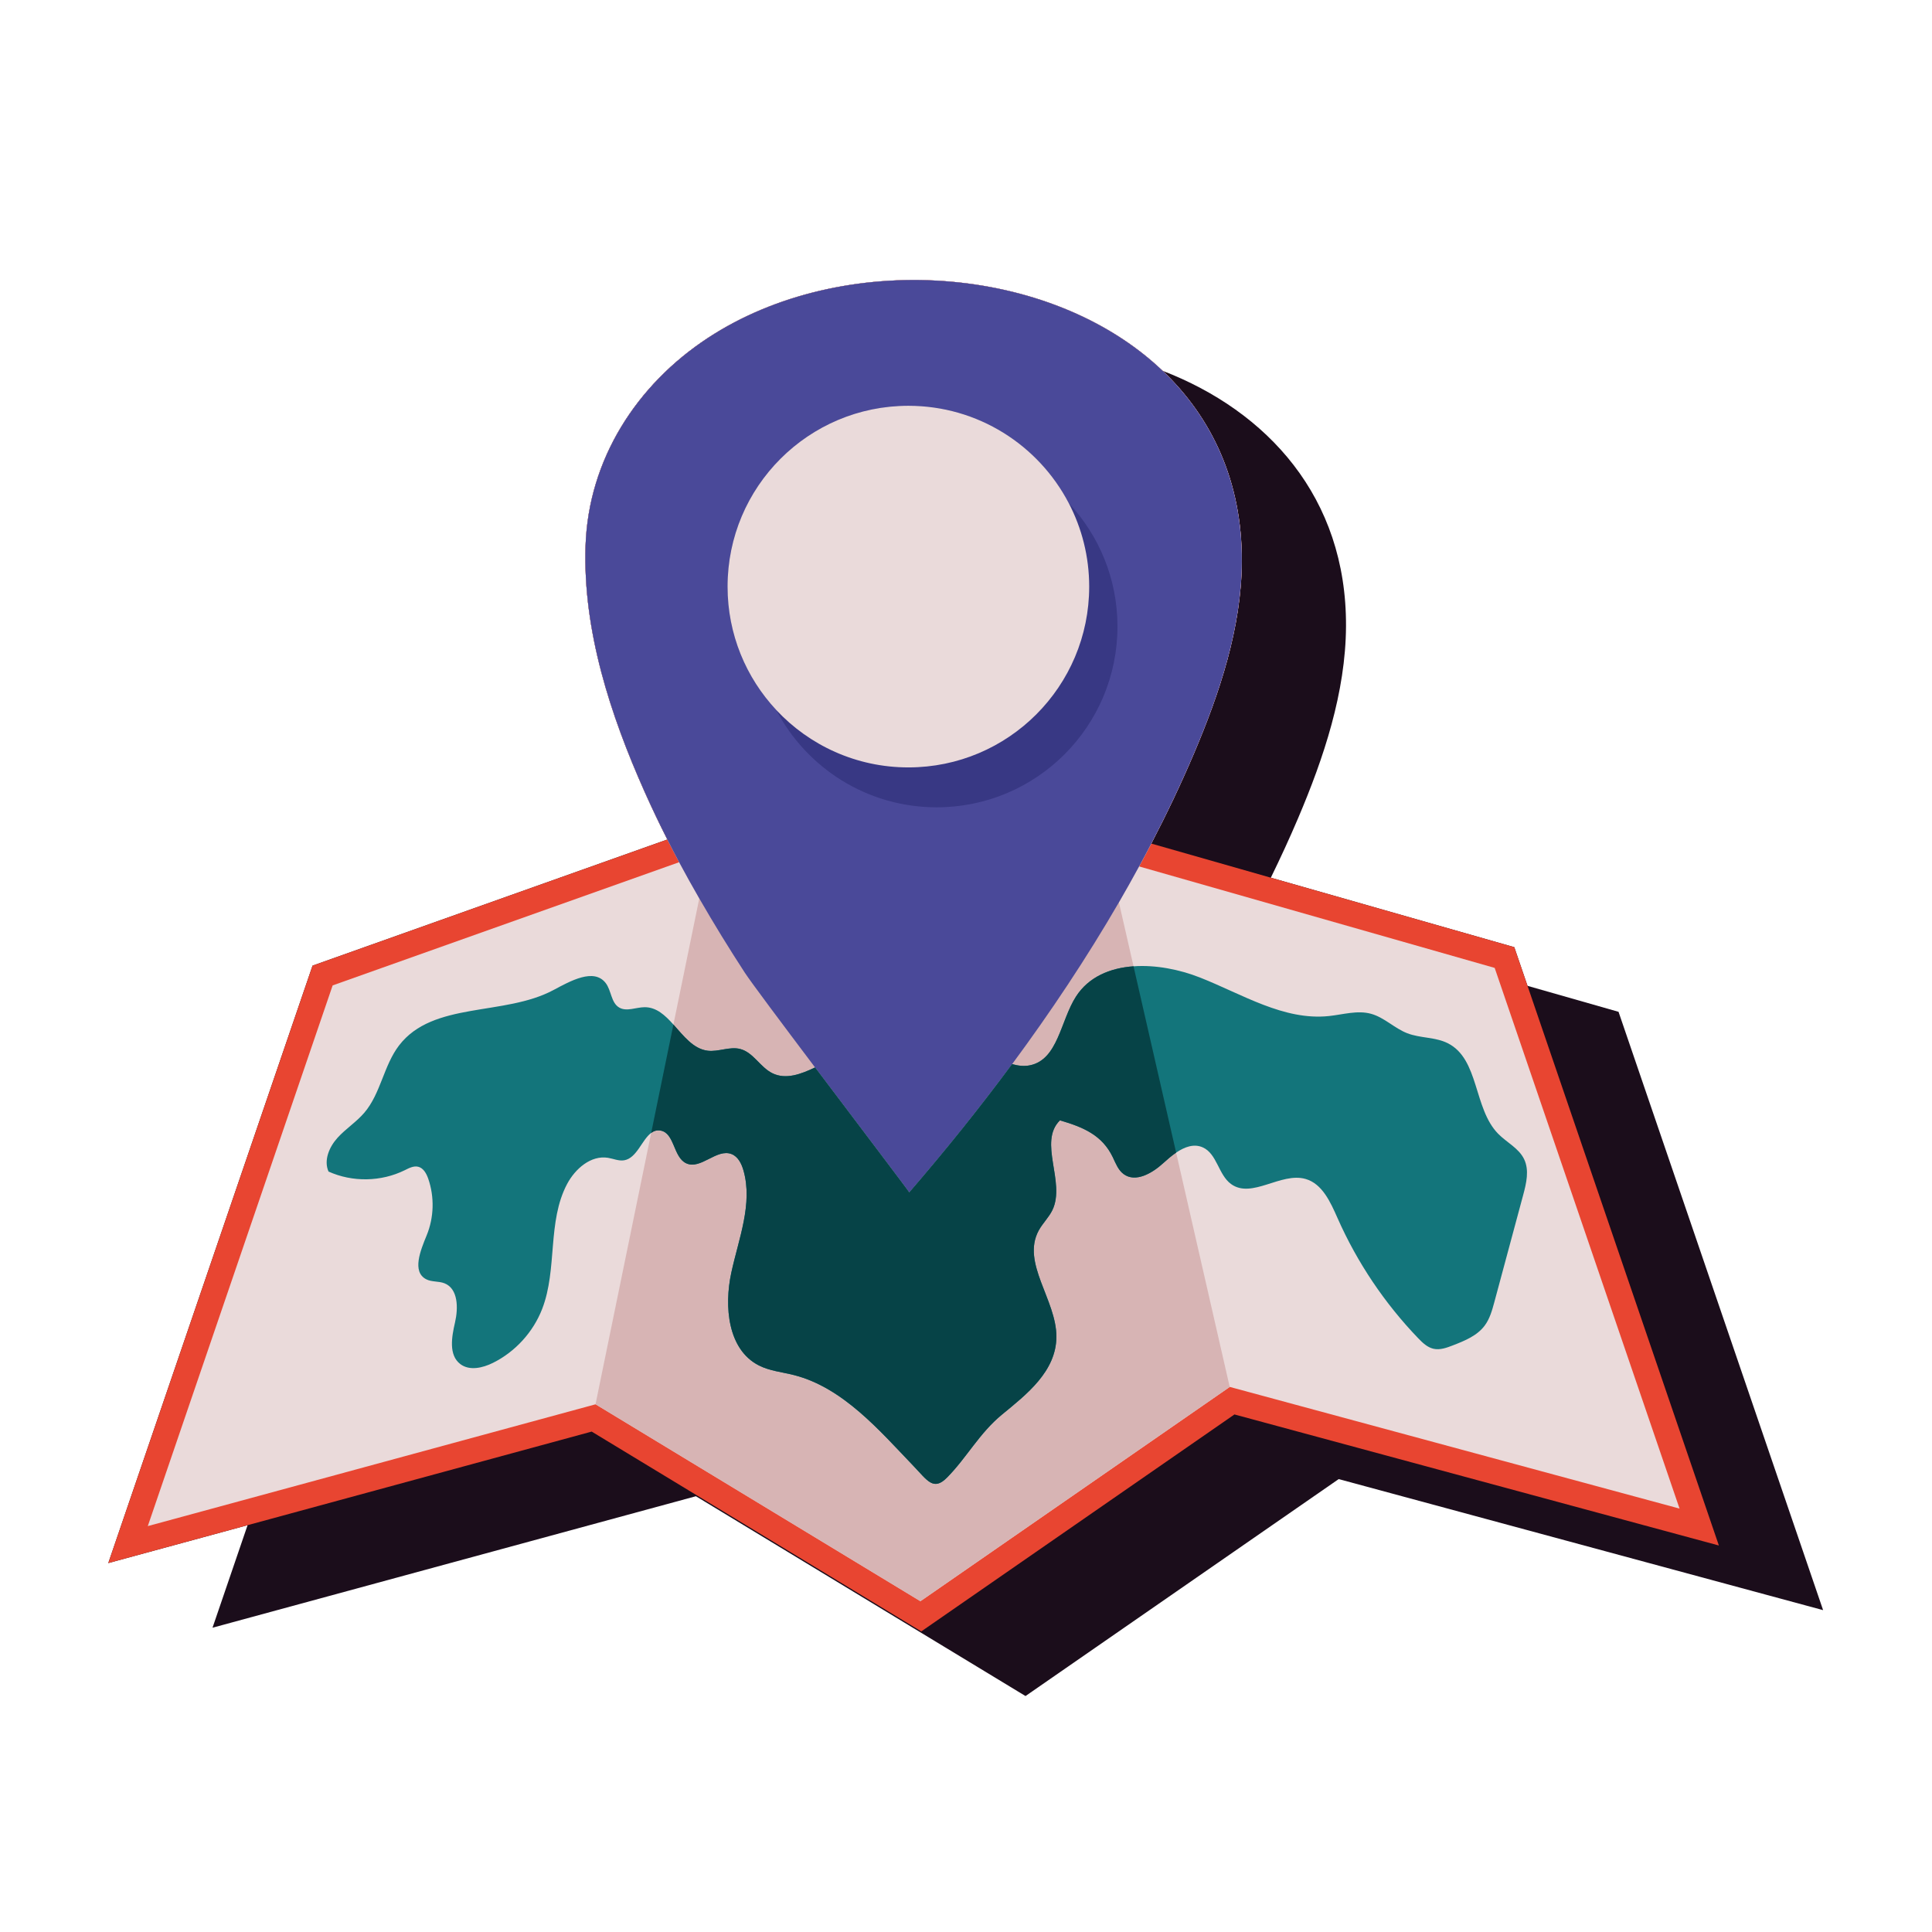
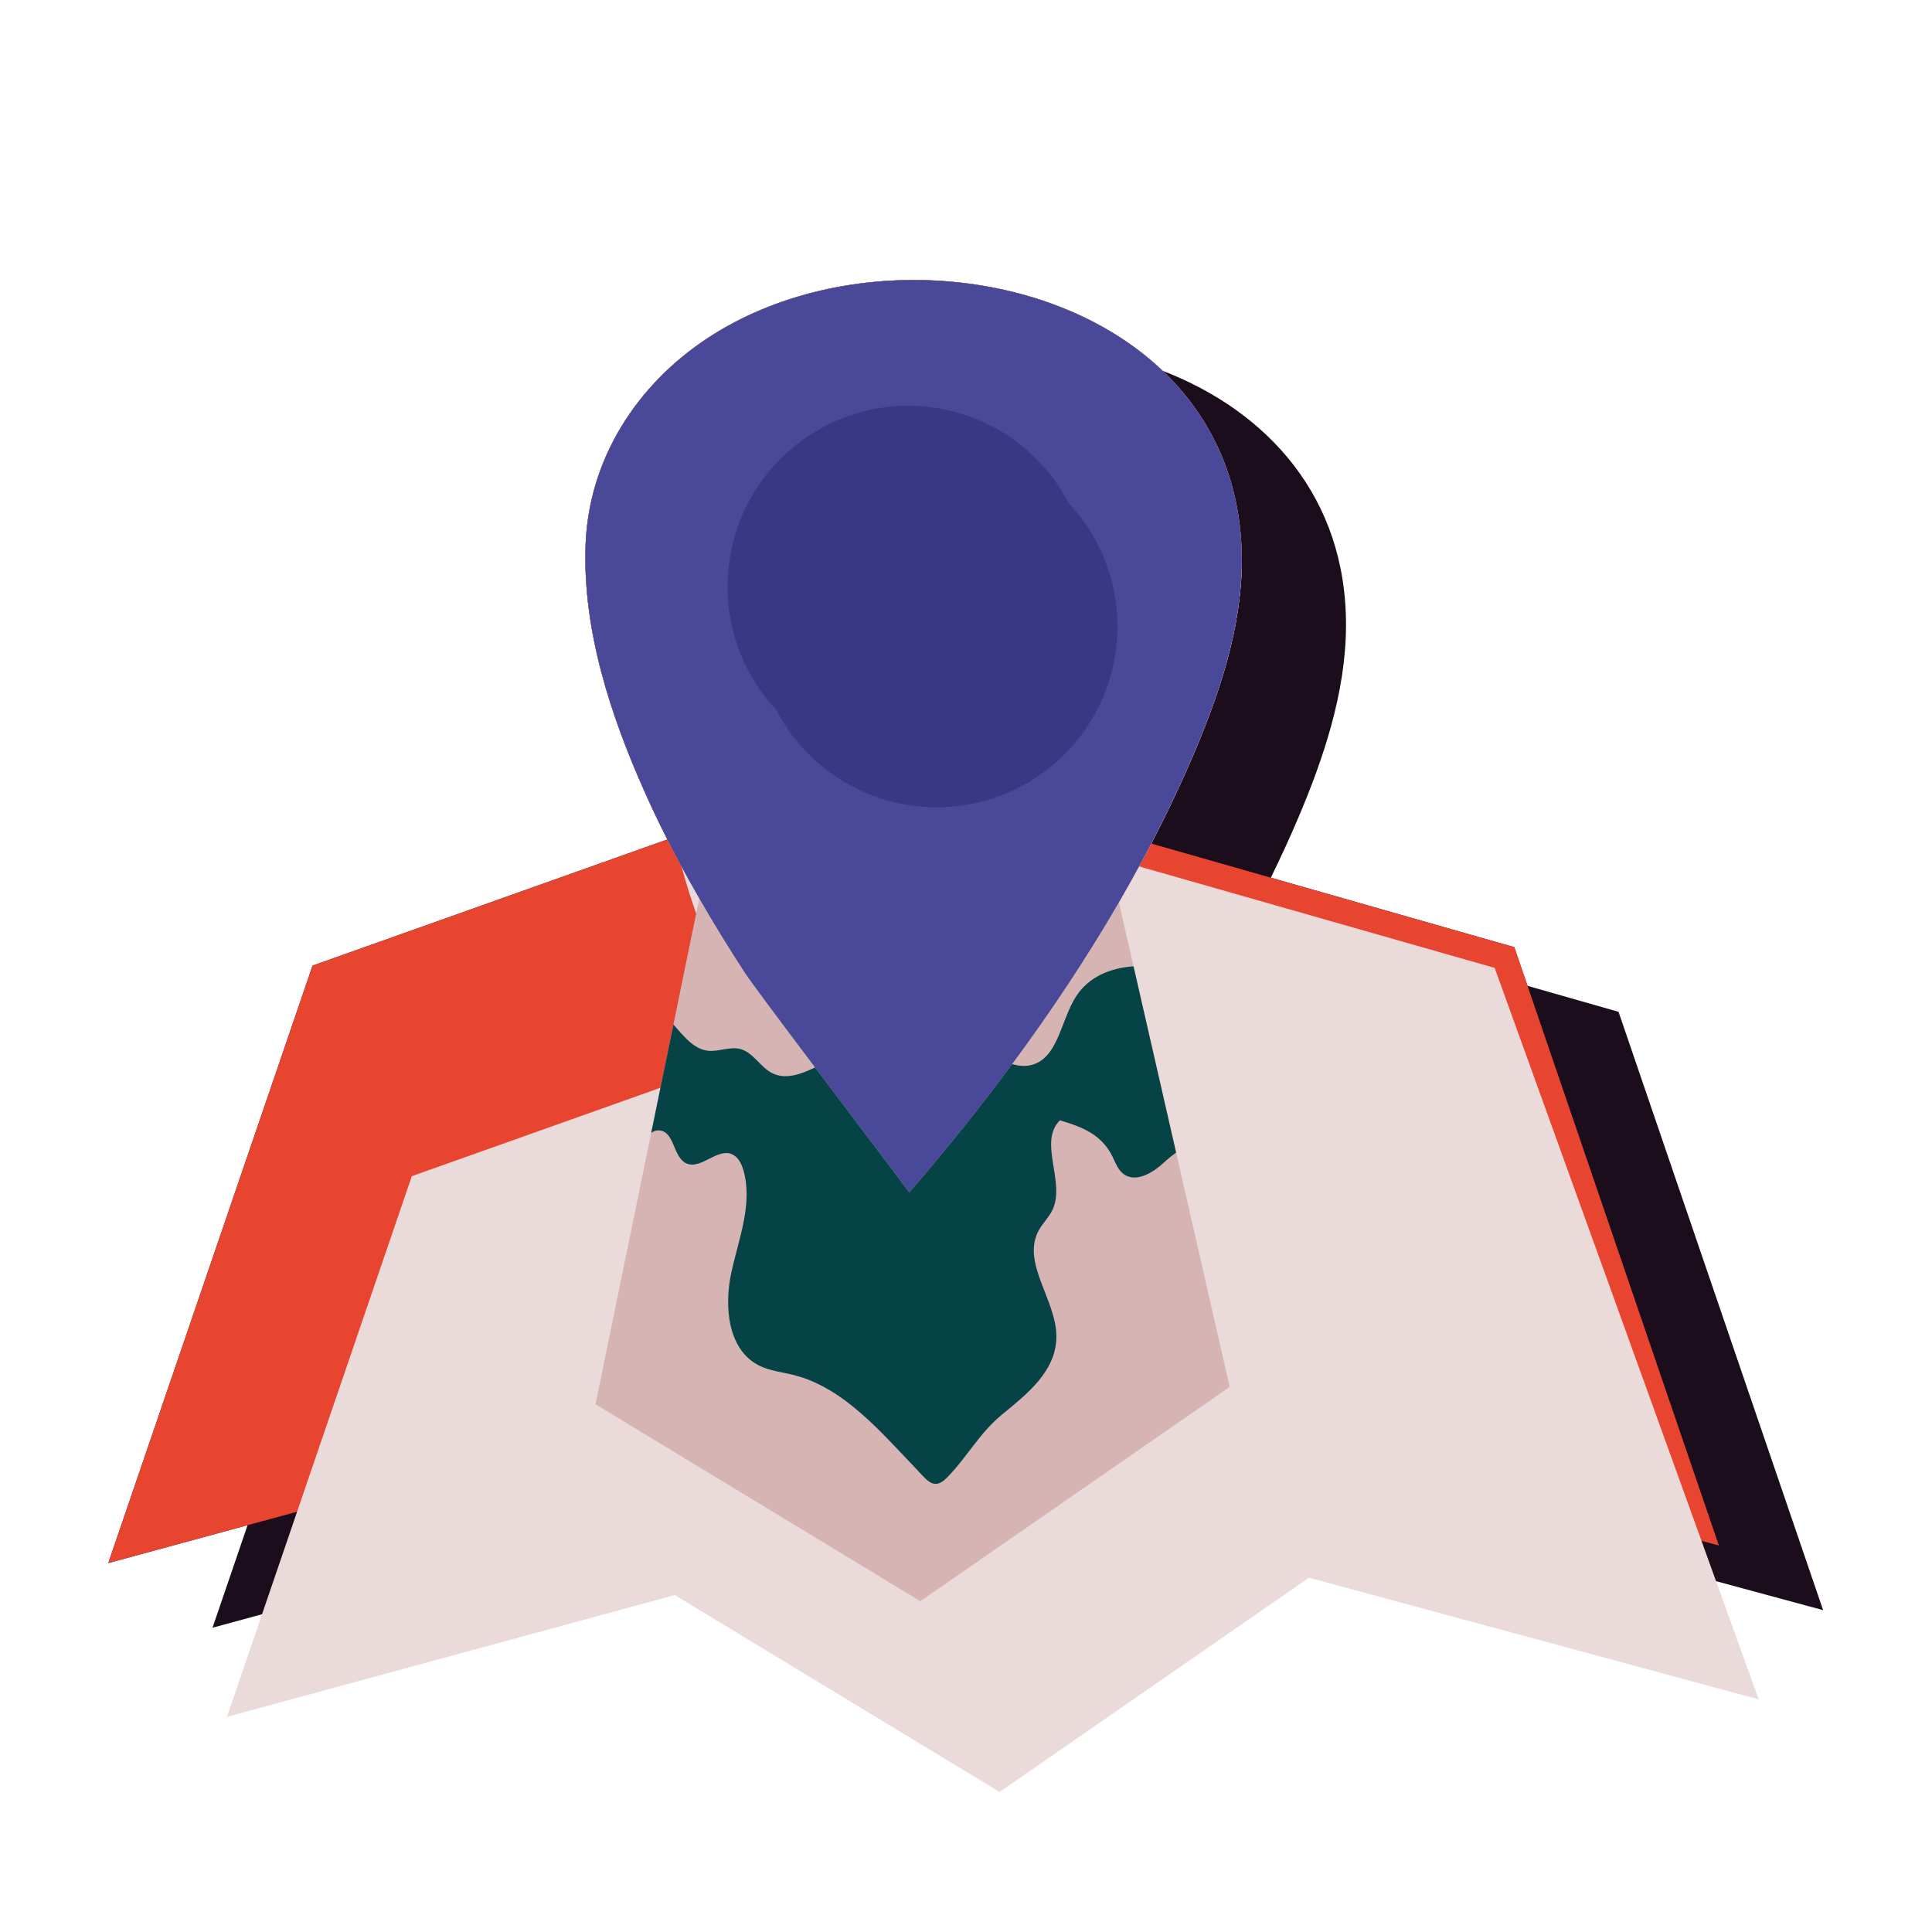
<svg xmlns="http://www.w3.org/2000/svg" version="1.1" id="Capa_1" x="0px" y="0px" viewBox="0 0 2122 2122" style="enable-background:new 0 0 2122 2122;" xml:space="preserve">
  <path style="fill:#1B0D1B;" d="M1777.705,1111.32l-99.968-28.53l-14.519-42.467l-267.402-76.315  c10.561-21.613,20.606-43.393,29.951-65.36c28.171-66.212,52.248-138.129,52.614-210.85  c0.711-141.924-86.878-236.414-201.428-280.531C1153.246,289.365,925.1,274.326,777.538,371.146  c-78.249,51.337-131.252,133.427-134.406,228.36c-3.094,93.106,27.405,186.002,64.806,269.987  c7.895,17.728,16.265,35.237,25.025,52.55l-389.677,138.548l-224.358,656.204l152.988-41.614l-38.503,112.615l530.939-144.424  l362.012,219.469l343.973-238.285l532.058,143.936L1777.705,1111.32z" />
  <path style="fill:#E84531;" d="M1677.738,1082.79l-14.519-42.467l-267.402-76.315l-131.336-37.482  c16.919-32.531,32.605-65.508,46.802-98.875c28.168-66.212,52.249-138.134,52.614-210.85  c0.443-88.561-33.527-158.625-86.943-209.534C1153.246,289.365,925.1,274.326,777.538,371.146  c-78.249,51.337-131.252,133.427-134.406,228.36c-3.094,93.106,27.405,186.002,64.806,269.987  c7.895,17.728,16.265,35.237,25.025,52.55l-389.677,138.548l-224.358,656.204l152.988-41.614l377.95-102.805l362.011,219.469  l343.975-238.29l532.055,143.942L1677.738,1082.79z" />
-   <path style="fill:#EADADA;" d="M1641.673,1063.096l-390.505-111.449c4.536-8.347,9.022-16.712,13.395-25.12  c16.919-32.531,32.606-65.508,46.802-98.875c28.168-66.212,52.249-138.134,52.614-210.85  c0.443-88.561-33.527-158.625-86.943-209.534c-123.706-117.902-351.852-132.941-499.414-36.121  c-78.248,51.337-131.252,133.427-134.406,228.36c-3.094,93.106,27.405,186.002,64.806,269.987  c7.895,17.728,16.265,35.237,25.024,52.55c4.227,8.357,8.545,16.668,12.953,24.932l-380.642,135.336l-203.042,593.865  l491.853-133.792l356.784,216.301l252.358-174.82l87.41-60.55l493.997,133.641L1641.673,1063.096z" />
+   <path style="fill:#EADADA;" d="M1641.673,1063.096l-390.505-111.449c4.536-8.347,9.022-16.712,13.395-25.12  c16.919-32.531,32.606-65.508,46.802-98.875c28.168-66.212,52.249-138.134,52.614-210.85  c-123.706-117.902-351.852-132.941-499.414-36.121  c-78.248,51.337-131.252,133.427-134.406,228.36c-3.094,93.106,27.405,186.002,64.806,269.987  c7.895,17.728,16.265,35.237,25.024,52.55c4.227,8.357,8.545,16.668,12.953,24.932l-380.642,135.336l-203.042,593.865  l491.853-133.792l356.784,216.301l252.358-174.82l87.41-60.55l493.997,133.641L1641.673,1063.096z" />
  <path style="fill:#D7B4B4;" d="M1245.016,1061.333l-16.064-70.25c7.575-13.061,14.945-26.212,22.133-39.436  c4.536-8.347,9.022-16.712,13.395-25.12c16.919-32.531,32.605-65.508,46.802-98.875c28.168-66.212,52.249-138.134,52.614-210.85  c0.443-88.561-33.527-158.625-86.943-209.534C1153.246,289.365,925.1,274.326,777.538,371.146  c-78.249,51.337-131.252,133.427-134.406,228.36c-3.094,93.106,27.405,186.002,64.806,269.987  c7.895,17.728,16.265,35.237,25.025,52.55c4.227,8.357,8.545,16.668,12.953,24.932c7.145,13.396,14.563,26.646,22.133,39.809  l-28.412,138.499l-24.409,119.045h-0.01l-61.133,298.056l356.784,216.296l252.358-174.815l87.41-60.55l0.001,0l-58.833-257.32  L1245.016,1061.333z" />
  <path style="fill:#4A4999;" d="M1276.952,407.267C1153.246,289.365,925.1,274.326,777.538,371.146  c-78.249,51.337-131.252,133.427-134.406,228.36c-3.094,93.106,27.405,186.002,64.806,269.987  c7.895,17.728,16.265,35.237,25.025,52.55c4.227,8.357,8.545,16.668,12.953,24.932c7.145,13.396,14.563,26.646,22.133,39.809  c15.916,27.674,32.653,54.877,50.046,81.603c6.63,10.189,40.493,55.433,77.135,104.044  c49.339,65.456,103.715,137.018,103.437,137.34c38.909-45.054,76.893-92.164,113.003-140.999  c42.176-57.036,81.762-116.442,117.283-177.689c7.575-13.061,14.945-26.212,22.133-39.436c4.536-8.347,9.022-16.712,13.395-25.12  c16.919-32.531,32.605-65.508,46.802-98.875c28.168-66.212,52.249-138.134,52.614-210.85  C1364.339,528.241,1330.369,458.177,1276.952,407.267z" />
-   <path style="fill:#13757B;" d="M1673.958,1273.083c-5.861-12.063-19.186-18.319-28.563-27.912  c-27.099-27.737-20.589-81.958-55.25-99.367c-13.698-6.884-30.192-5.417-44.49-10.947c-14.1-5.452-25.233-17.379-39.815-21.374  c-15.013-4.117-30.802,0.872-46.295,2.495c-49.586,5.184-95.203-24.078-141.596-42.338c-22.436-8.838-48.721-14.042-72.935-12.307  c-25.832,1.846-49.299,11.59-63.223,33.247c-17.035,26.514-19.617,69.096-50.477,75.479c-6.611,1.367-13.159,0.501-19.647-1.286  c-36.11,48.835-74.094,95.945-113.003,140.999c0.278-0.322-54.099-71.884-103.437-137.34c-15.577,7.389-32.132,13.639-46.938,6.315  c-13.345-6.588-20.885-22.875-35.298-26.597c-11.605-2.986-23.771,3.328-35.662,1.895c-15.829-1.915-26.472-16.278-37.696-28.76  c-9.12-10.173-18.616-19.089-31.596-19.04c-9.554,0.049-19.924,5.228-28.092,0.287c-8.877-5.374-8.366-18.597-14.69-26.816  c-12.95-16.818-38.713-2.275-57.439,7.728c-54.003,28.867-132.18,12.156-169.461,60.74c-16.958,22.1-20.1,52.745-38.175,73.944  c-8.758,10.271-20.492,17.622-29.535,27.649c-9.043,10.026-15.269,24.648-9.8,36.989c26.275,11.849,57.825,11.299,83.666-1.457  c4.685-2.304,9.762-5.072,14.826-3.825c5.795,1.432,9.055,7.499,11.018,13.135c6.96,20.029,6.343,42.602-1.72,62.222  c-6.765,16.478-16.387,39.844-0.648,48.161c6.117,3.24,13.708,1.954,20.149,4.468c15.169,5.92,15.298,27.206,11.625,43.074  c-3.671,15.859-7.157,35.752,5.773,45.637c10.036,7.669,24.568,4.351,35.868-1.267c24.529-12.175,44.224-33.764,54.112-59.303  c16.918-43.742,5.381-95.742,27.364-137.179c8.906-16.79,26.187-31.815,44.94-28.76c5.941,0.974,11.803,3.722,17.745,2.719  c13.853-2.324,19.469-22.553,29.651-30.061h0.01c2.916-2.154,6.204-3.26,10.173-2.602c15.63,2.592,13.912,29.198,28.258,35.947  c15.944,7.479,33.539-16.585,49.907-10.085c7.108,2.816,10.899,10.533,13.001,17.881c10.506,36.701-5.255,75.016-13.325,112.326  c-8.081,37.301-3.83,84.507,30.153,101.871c12.019,6.143,25.854,7.342,38.923,10.699c53.973,13.875,94.17,61.417,131.198,99.975  c15.091,15.717,21.688,27.63,36.634,12.551c21.717-21.939,35.308-48.595,60.463-69.272c26.758-21.988,59.581-47.328,59.679-85.457  c0.087-40.502-38.726-81.013-19.45-116.624c4.31-7.956,11.162-14.349,15.082-22.495c14.758-30.714-15.985-74.558,8.246-98.514  c25.756,7.484,46.453,16.288,58.058,40.473c3.192,6.651,5.883,14.012,11.783,18.441c13.177,9.905,31.617-0.882,43.771-12.029  c4.273-3.907,9.016-8.019,14.022-11.42c9.26-6.28,19.423-10.139,29.201-5.812c15.778,6.992,17.174,30.114,31.116,40.277  c22.818,16.624,54.692-13.335,81.839-5.578c18.421,5.276,27.364,25.462,35.123,42.977c21.532,48.692,51.656,93.564,88.565,131.936  c4.792,4.979,10.063,10.066,16.799,11.596c7.167,1.632,14.522-1.072,21.367-3.732c12.94-5.018,26.557-10.543,34.864-21.661  c5.647-7.537,8.209-16.877,10.665-25.968c10.534-39.118,21.07-78.246,31.606-117.373  C1676.453,1299.626,1679.861,1285.22,1673.958,1273.083z" />
  <path style="fill:#383884;" d="M1173.832,552.538c-33.141-63.486-99.549-106.849-176.123-106.849  c-109.683,0-198.597,88.911-198.597,198.596c0,52.426,20.349,100.076,53.536,135.571c33.142,63.483,99.548,106.845,176.12,106.845  c109.68,0,198.596-88.916,198.596-198.596C1227.365,635.681,1207.017,588.034,1173.832,552.538z" />
  <path style="fill:#064347;" d="M848.291,1178.745c-13.345-6.588-20.885-22.875-35.298-26.597  c-11.605-2.986-23.771,3.328-35.662,1.895c-15.829-1.915-26.472-16.278-37.696-28.76l-24.409,119.045  c2.916-2.154,6.204-3.26,10.173-2.602c15.63,2.592,13.912,29.198,28.258,35.947c15.944,7.479,33.539-16.585,49.907-10.085  c7.108,2.816,10.899,10.533,13.001,17.881c10.506,36.701-5.255,75.016-13.325,112.326c-8.081,37.301-3.83,84.507,30.153,101.871  c12.019,6.143,25.854,7.342,38.923,10.699c53.973,13.875,94.17,61.417,131.198,99.975c15.091,15.717,21.688,27.63,36.634,12.551  c21.717-21.939,35.308-48.595,60.463-69.272c26.758-21.988,59.581-47.328,59.679-85.457c0.087-40.502-38.726-81.013-19.45-116.624  c4.31-7.956,11.162-14.349,15.082-22.495c14.758-30.714-15.985-74.558,8.246-98.514c25.756,7.484,46.453,16.288,58.058,40.473  c3.192,6.651,5.883,14.012,11.783,18.441c13.177,9.905,31.617-0.882,43.771-12.029c4.273-3.907,9.016-8.019,14.022-11.42  l-46.787-204.662c-25.832,1.846-49.299,11.59-63.223,33.247c-17.035,26.514-19.617,69.096-50.477,75.479  c-6.611,1.367-13.159,0.501-19.647-1.286c-36.11,48.835-74.094,95.945-113.003,140.999c0.278-0.322-54.099-71.884-103.437-137.34  C879.652,1179.82,863.097,1186.069,848.291,1178.745z" />
-   <path style="fill:#EADADA;" d="M997.709,842.882c109.683,0,198.599-88.915,198.599-198.596c0-33.109-8.147-64.298-22.476-91.747  c-33.141-63.486-99.549-106.849-176.123-106.849c-109.683,0-198.597,88.911-198.597,198.596c0,52.426,20.349,100.076,53.536,135.571  C888.891,818.62,940.453,842.882,997.709,842.882z" />
</svg>